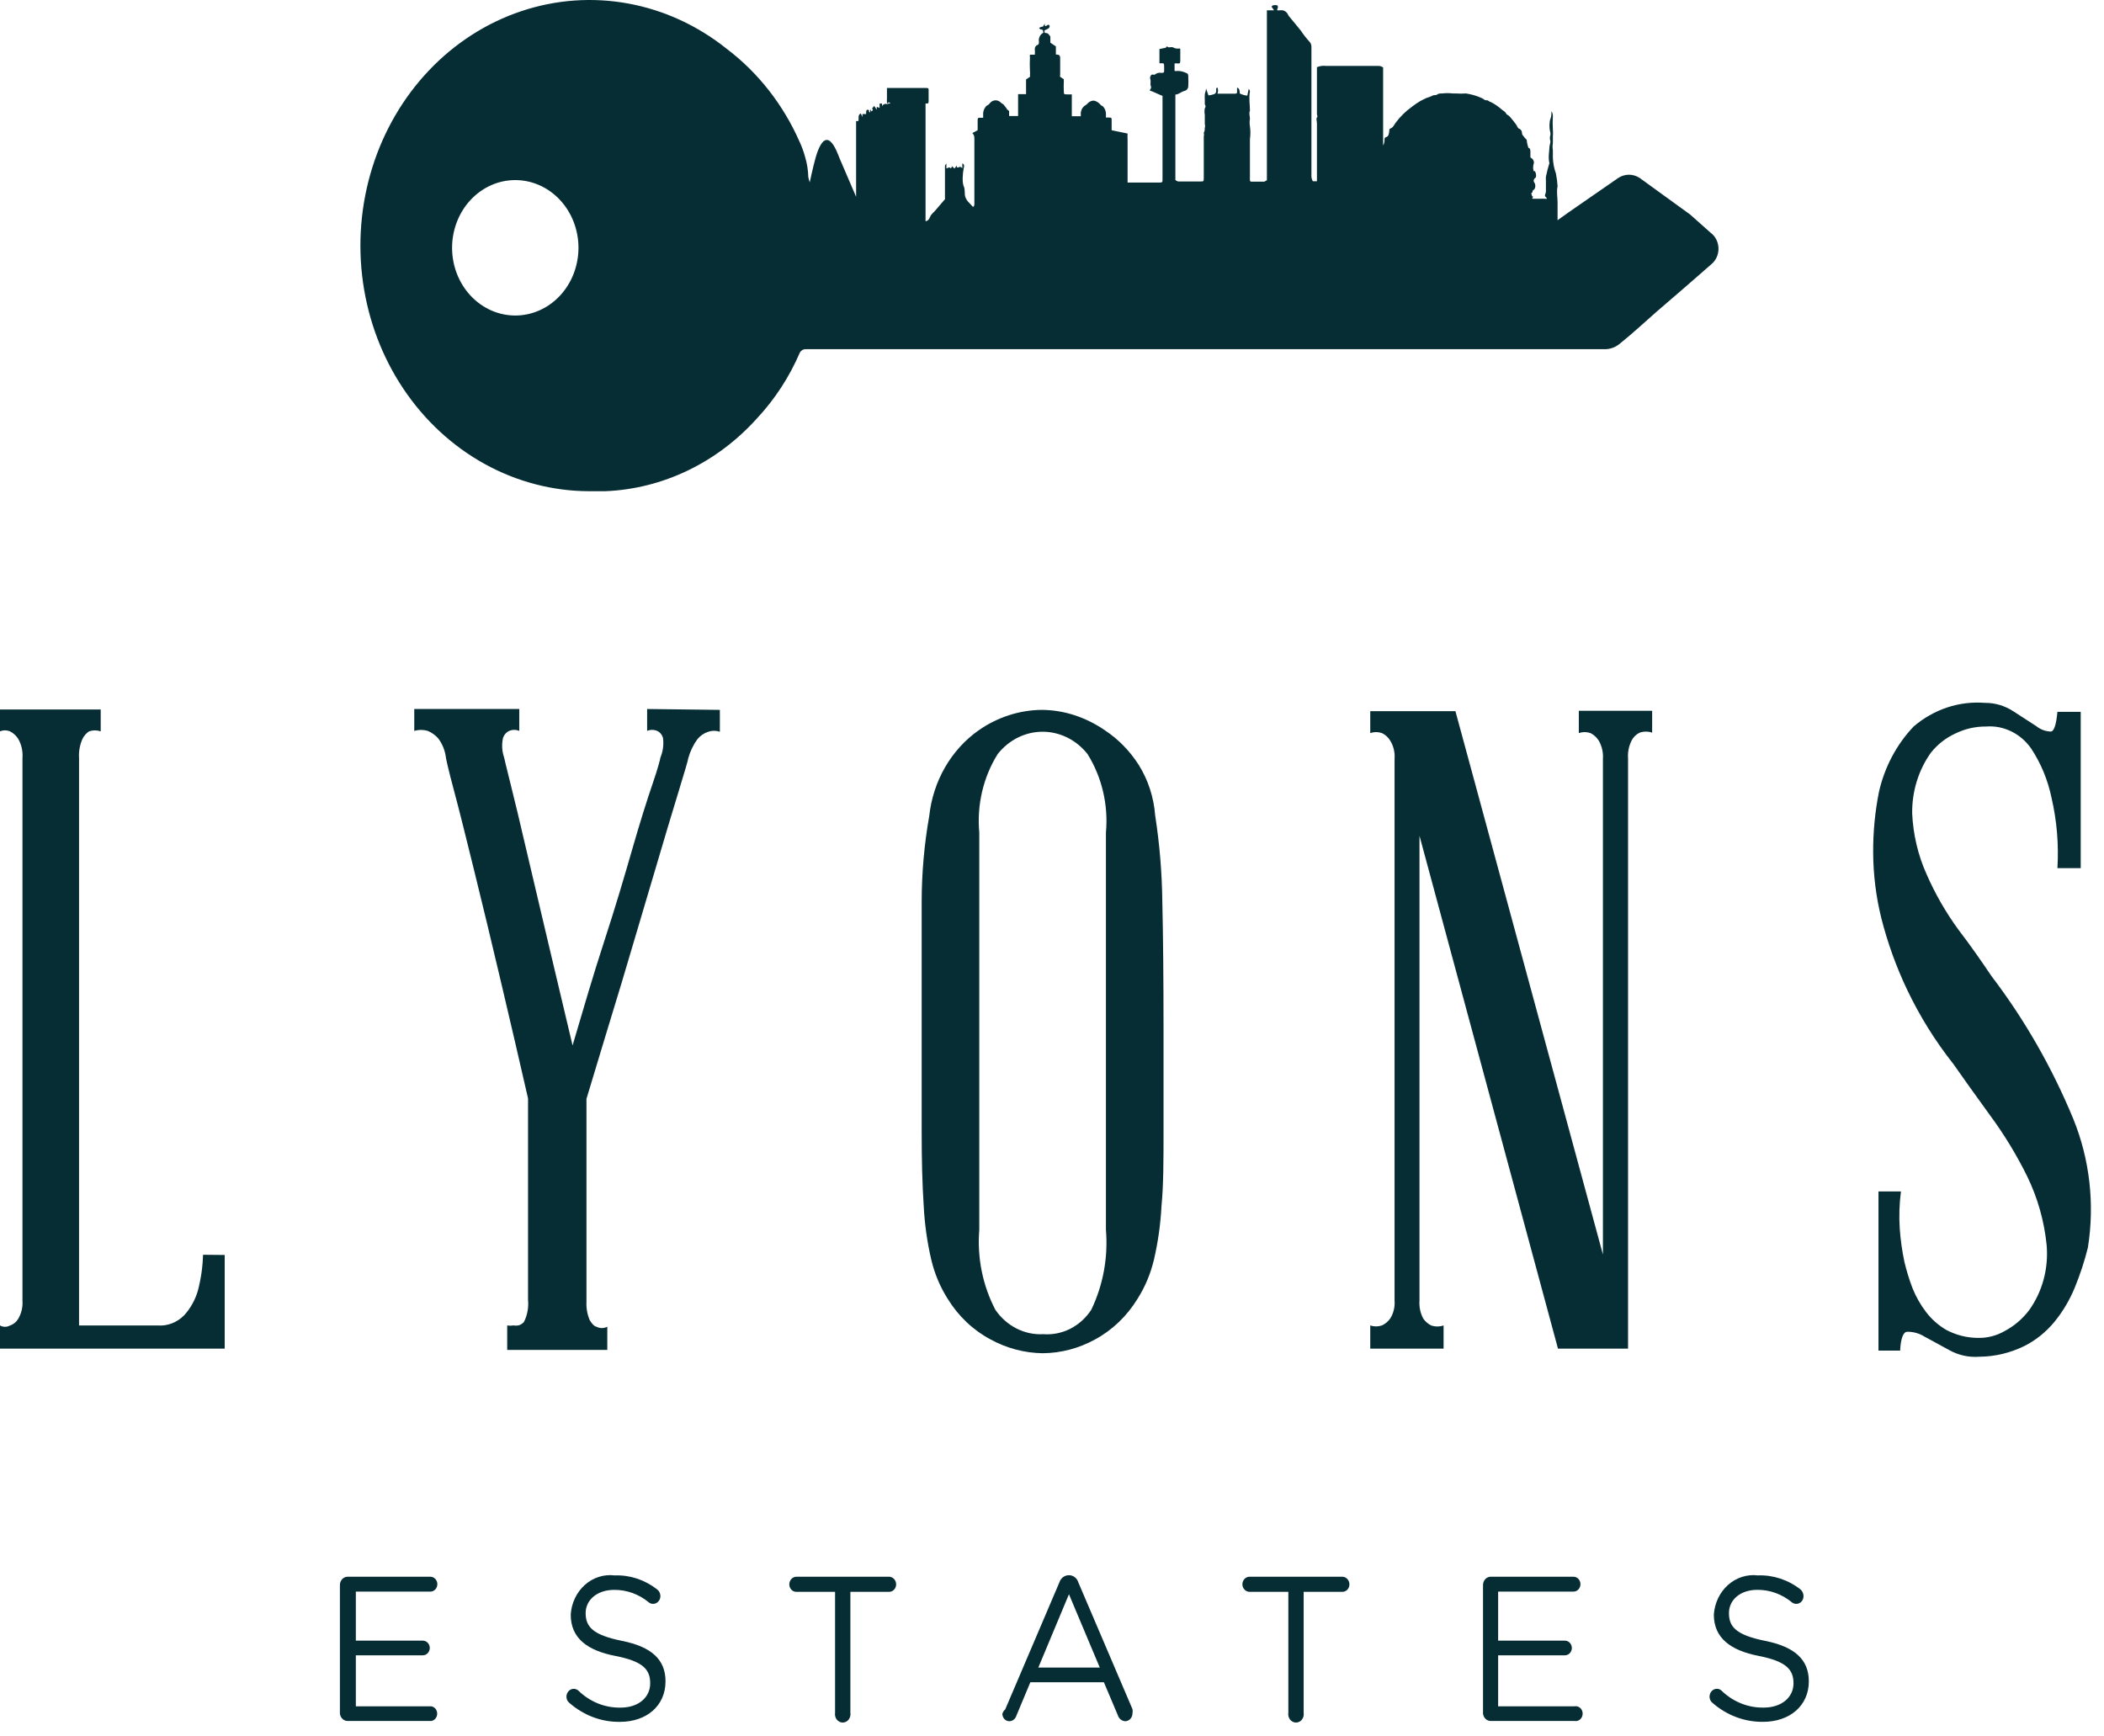
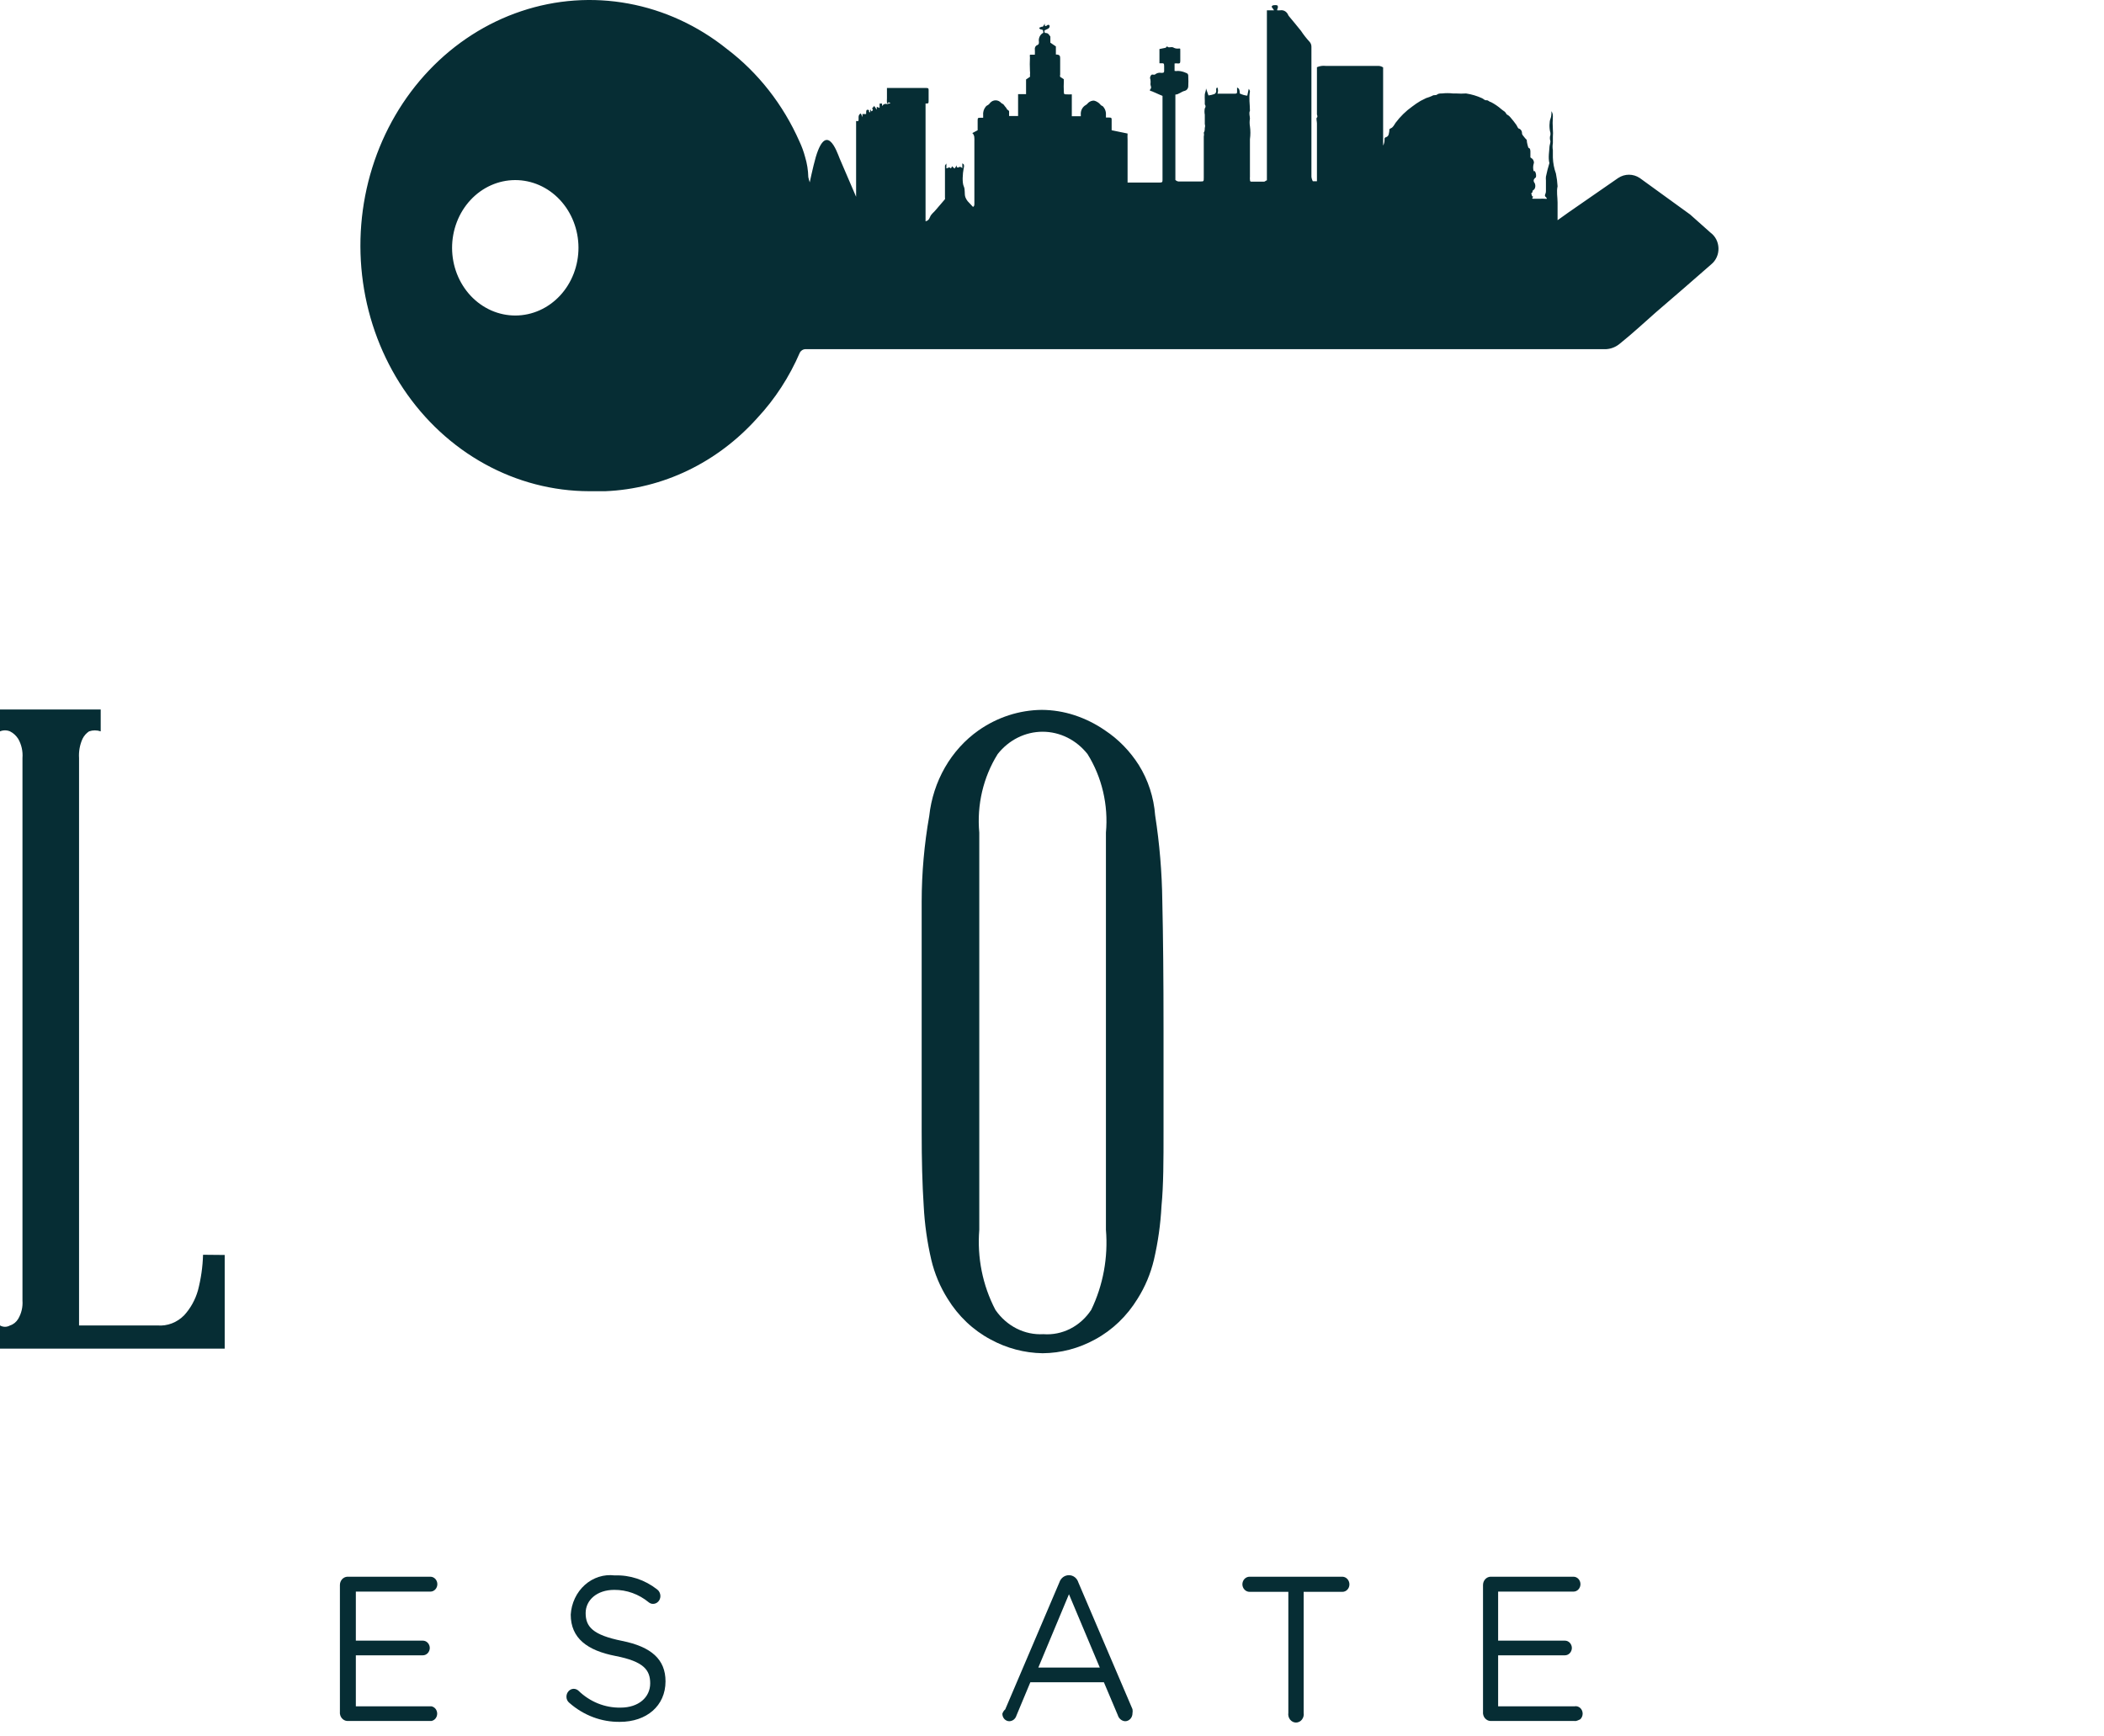
<svg xmlns="http://www.w3.org/2000/svg" width="103" height="85" viewBox="0 0 103 85" fill="none">
  <path d="M11 61.444V66.031H0V64.895C0.075 64.939 0.16 64.961 0.245 64.961C0.33 64.961 0.415 64.939 0.49 64.895C0.655 64.844 0.797 64.729 0.89 64.574C1.049 64.306 1.123 63.99 1.1 63.673V37.116C1.126 36.785 1.053 36.455 0.89 36.172C0.789 36.015 0.651 35.889 0.49 35.808C0.333 35.742 0.157 35.742 0 35.808V34.736H4.93V35.808C4.745 35.743 4.545 35.743 4.36 35.808C4.225 35.896 4.114 36.022 4.04 36.172C3.907 36.466 3.849 36.791 3.87 37.116V64.895H7.71C7.949 64.915 8.189 64.88 8.415 64.793C8.641 64.706 8.847 64.569 9.02 64.392C9.33 64.051 9.56 63.636 9.69 63.181C9.839 62.611 9.923 62.025 9.94 61.434L11 61.444Z" fill="#062D34" />
-   <path d="M35.24 34.756V35.828C35.055 35.763 34.855 35.763 34.67 35.828C34.465 35.894 34.282 36.02 34.14 36.192C33.936 36.473 33.783 36.793 33.69 37.135C33.69 37.199 33.53 37.735 33.22 38.753C32.91 39.772 32.51 41.09 32.04 42.697L30.45 48.056C29.86 49.996 29.28 51.904 28.71 53.801V63.736C28.694 64.045 28.749 64.354 28.87 64.636C28.98 64.818 29.09 64.936 29.2 64.958C29.283 65 29.373 65.023 29.465 65.023C29.557 65.023 29.647 65 29.73 64.958V66.094H24.83V64.893C24.926 64.91 25.024 64.91 25.12 64.893C25.206 64.908 25.294 64.908 25.38 64.893C25.484 64.866 25.578 64.806 25.65 64.722C25.816 64.394 25.885 64.021 25.85 63.65V53.779C25.42 51.893 24.97 49.964 24.51 48.013C24.05 46.063 23.62 44.273 23.22 42.654C22.82 41.036 22.5 39.729 22.22 38.689C21.94 37.65 21.83 37.124 21.83 37.092C21.787 36.746 21.656 36.42 21.45 36.149C21.307 35.989 21.133 35.865 20.94 35.785C20.724 35.72 20.496 35.72 20.28 35.785V34.713H25.42V35.785C25.263 35.718 25.087 35.718 24.93 35.785C24.857 35.818 24.791 35.867 24.738 35.93C24.684 35.993 24.644 36.068 24.62 36.149C24.554 36.463 24.575 36.791 24.68 37.092C24.68 37.092 24.78 37.542 24.99 38.367C25.2 39.193 25.45 40.254 25.76 41.583C26.07 42.912 26.43 44.412 26.82 46.084L28.03 51.186C28.54 49.46 29.03 47.767 29.58 46.084C30.13 44.401 30.58 42.869 30.95 41.583C31.32 40.297 31.67 39.182 31.95 38.367C32.23 37.553 32.33 37.124 32.33 37.092C32.453 36.796 32.498 36.47 32.46 36.149C32.441 36.068 32.406 35.993 32.355 35.93C32.305 35.867 32.241 35.817 32.17 35.785C32.013 35.718 31.837 35.718 31.68 35.785V34.713L35.24 34.756Z" fill="#062D34" />
  <path d="M56.96 50.457V55.408C56.96 56.802 56.96 58.023 56.86 59.052C56.814 59.938 56.69 60.817 56.49 61.678C56.328 62.359 56.058 63.004 55.69 63.586C55.172 64.434 54.455 65.122 53.61 65.579C52.815 66.017 51.934 66.249 51.04 66.255C50.153 66.242 49.28 66.011 48.49 65.579C47.638 65.126 46.913 64.438 46.39 63.586C46.022 63.004 45.752 62.359 45.59 61.678C45.39 60.817 45.266 59.938 45.22 59.052C45.15 57.981 45.12 56.802 45.12 55.408V50.457C45.12 47.917 45.12 45.816 45.12 44.134C45.123 42.731 45.247 41.332 45.49 39.954C45.581 39.109 45.845 38.296 46.261 37.572C46.678 36.848 47.237 36.231 47.9 35.763C48.822 35.116 49.898 34.766 51 34.756C51.539 34.759 52.074 34.846 52.59 35.013C53.123 35.187 53.632 35.439 54.1 35.763C54.755 36.197 55.317 36.775 55.75 37.457C56.208 38.192 56.484 39.04 56.55 39.922C56.765 41.303 56.882 42.701 56.9 44.102C56.94 45.816 56.96 47.917 56.96 50.457ZM54.14 60.21V55.794C54.14 54.08 54.14 52.3 54.14 50.435C54.14 48.571 54.14 46.867 54.14 45.163V40.768C54.264 39.413 53.946 38.053 53.24 36.921C52.969 36.578 52.633 36.302 52.253 36.113C51.873 35.924 51.459 35.826 51.04 35.826C50.621 35.826 50.207 35.924 49.827 36.113C49.447 36.302 49.11 36.578 48.84 36.921C48.133 38.053 47.815 39.413 47.94 40.768V60.21C47.83 61.573 48.105 62.94 48.73 64.132C48.999 64.524 49.355 64.837 49.765 65.045C50.175 65.253 50.627 65.348 51.08 65.322C51.532 65.356 51.986 65.264 52.395 65.056C52.805 64.848 53.158 64.529 53.42 64.132C54.003 62.925 54.253 61.564 54.14 60.21Z" fill="#062D34" />
-   <path d="M77.29 34.799H80.88V35.871C80.681 35.803 80.468 35.803 80.27 35.871C80.106 35.948 79.969 36.079 79.88 36.246C79.74 36.517 79.677 36.826 79.7 37.135V66.03H76.27L69.49 40.919V63.672C69.467 63.977 69.53 64.283 69.67 64.551C69.77 64.699 69.905 64.817 70.06 64.894C70.258 64.962 70.472 64.962 70.67 64.894V66.03H67.08V64.894C67.265 64.958 67.465 64.958 67.65 64.894C67.812 64.82 67.954 64.702 68.06 64.551C68.221 64.292 68.295 63.982 68.27 63.672V37.157C68.295 36.843 68.221 36.53 68.06 36.267C67.961 36.101 67.818 35.971 67.65 35.892C67.465 35.827 67.265 35.827 67.08 35.892V34.82H71.25L78.47 61.421V37.157C78.492 36.845 78.422 36.534 78.27 36.267C78.168 36.104 78.026 35.974 77.86 35.892C77.675 35.827 77.475 35.827 77.29 35.892V34.799Z" fill="#062D34" />
-   <path d="M97.49 47.788C99.108 49.912 100.453 52.259 101.49 54.766C102.302 56.752 102.553 58.951 102.21 61.089C102.043 61.756 101.829 62.408 101.57 63.039C101.319 63.652 100.982 64.22 100.57 64.722C100.151 65.231 99.636 65.641 99.06 65.922C98.38 66.249 97.645 66.42 96.9 66.426C96.384 66.467 95.868 66.352 95.41 66.094L94.21 65.44C93.955 65.281 93.665 65.2 93.37 65.204C93.17 65.204 93.05 65.537 93.02 66.126H91.96V58.334H93.06C92.981 58.934 92.961 59.541 93 60.146C93.039 60.698 93.116 61.246 93.23 61.785C93.335 62.227 93.468 62.661 93.63 63.082C93.799 63.499 94.021 63.888 94.29 64.24C94.566 64.6 94.906 64.899 95.29 65.119C95.76 65.365 96.276 65.497 96.8 65.504C97.27 65.52 97.736 65.402 98.15 65.162C98.606 64.919 99.008 64.576 99.33 64.154C99.989 63.239 100.296 62.089 100.19 60.939C100.071 59.779 99.752 58.652 99.25 57.616C98.728 56.554 98.115 55.546 97.42 54.605C96.71 53.63 96.11 52.783 95.62 52.086C94.739 50.972 93.98 49.753 93.36 48.453C92.83 47.337 92.408 46.167 92.1 44.959C91.84 43.91 91.705 42.829 91.7 41.744C91.694 40.75 91.788 39.758 91.98 38.786C92.254 37.564 92.843 36.45 93.68 35.571C94.665 34.727 95.912 34.313 97.17 34.413C97.664 34.408 98.149 34.553 98.57 34.831L99.68 35.549C99.885 35.715 100.133 35.808 100.39 35.817C100.55 35.817 100.66 35.495 100.72 34.852H101.86V42.505H100.72C100.79 41.345 100.692 40.181 100.43 39.054C100.25 38.186 99.91 37.367 99.43 36.642C99.176 36.281 98.841 35.994 98.457 35.807C98.073 35.62 97.651 35.538 97.23 35.571C96.702 35.565 96.179 35.686 95.7 35.924C95.25 36.133 94.85 36.448 94.53 36.846C93.917 37.703 93.593 38.757 93.61 39.836C93.658 40.862 93.896 41.868 94.31 42.794C94.735 43.766 95.262 44.682 95.88 45.527C96.48 46.309 97.03 47.103 97.49 47.788Z" fill="#062D34" />
  <path d="M16.64 83.81V77.605C16.64 77.5 16.677 77.4 16.744 77.324C16.811 77.248 16.903 77.203 17 77.197H21.07C21.16 77.197 21.247 77.236 21.31 77.304C21.374 77.372 21.41 77.465 21.41 77.562C21.41 77.658 21.374 77.751 21.31 77.819C21.247 77.888 21.16 77.926 21.07 77.926H17.42V80.327H20.7C20.79 80.327 20.877 80.365 20.94 80.433C21.004 80.502 21.04 80.594 21.04 80.691C21.037 80.786 21 80.876 20.937 80.942C20.873 81.008 20.788 81.045 20.7 81.045H17.42V83.542H21.12C21.199 83.557 21.27 83.601 21.322 83.666C21.373 83.732 21.402 83.815 21.402 83.901C21.402 83.987 21.373 84.07 21.322 84.136C21.27 84.201 21.199 84.245 21.12 84.26H17C16.948 84.257 16.897 84.244 16.851 84.219C16.804 84.195 16.763 84.16 16.729 84.118C16.695 84.076 16.67 84.027 16.655 83.974C16.639 83.921 16.634 83.865 16.64 83.81Z" fill="#062D34" />
  <path d="M27.87 83.371C27.826 83.336 27.79 83.291 27.766 83.239C27.741 83.187 27.729 83.129 27.73 83.071C27.73 82.97 27.767 82.874 27.832 82.802C27.897 82.73 27.986 82.688 28.08 82.685C28.163 82.685 28.245 82.715 28.31 82.77C28.875 83.322 29.616 83.621 30.38 83.606C31.26 83.606 31.83 83.103 31.83 82.417C31.83 81.763 31.51 81.345 30.13 81.077C28.75 80.809 27.94 80.209 27.94 79.052C27.957 78.772 28.027 78.499 28.146 78.249C28.265 77.999 28.43 77.777 28.631 77.598C28.832 77.418 29.065 77.285 29.316 77.205C29.567 77.125 29.83 77.101 30.09 77.133C30.836 77.105 31.568 77.347 32.17 77.819C32.219 77.855 32.259 77.903 32.286 77.959C32.314 78.015 32.329 78.077 32.33 78.141C32.33 78.241 32.294 78.338 32.228 78.41C32.163 78.482 32.074 78.524 31.98 78.526C31.901 78.53 31.823 78.503 31.76 78.451C31.276 78.052 30.681 77.836 30.07 77.841C29.22 77.841 28.67 78.344 28.67 78.977C28.67 79.641 29.01 80.048 30.45 80.338C31.89 80.627 32.58 81.249 32.58 82.32C32.58 83.521 31.65 84.303 30.35 84.303C29.447 84.317 28.568 83.986 27.87 83.371Z" fill="#062D34" />
-   <path d="M40.88 77.937H38.98C38.89 77.937 38.803 77.898 38.739 77.83C38.676 77.762 38.64 77.669 38.64 77.572C38.64 77.475 38.675 77.381 38.739 77.311C38.802 77.241 38.889 77.2 38.98 77.197H43.53C43.621 77.2 43.708 77.241 43.771 77.311C43.834 77.381 43.87 77.475 43.87 77.572C43.87 77.669 43.834 77.762 43.77 77.83C43.706 77.898 43.62 77.937 43.53 77.937H41.63V83.864C41.639 83.922 41.636 83.981 41.621 84.038C41.606 84.095 41.58 84.148 41.544 84.193C41.509 84.238 41.465 84.274 41.414 84.299C41.364 84.324 41.31 84.337 41.255 84.337C41.2 84.337 41.145 84.324 41.095 84.299C41.045 84.274 41.001 84.238 40.965 84.193C40.93 84.148 40.904 84.095 40.889 84.038C40.874 83.981 40.871 83.922 40.88 83.864V77.937Z" fill="#062D34" />
  <path d="M49.21 83.693L51.86 77.477C51.894 77.372 51.957 77.282 52.041 77.218C52.126 77.155 52.227 77.122 52.33 77.123C52.432 77.122 52.531 77.156 52.614 77.219C52.696 77.283 52.758 77.373 52.79 77.477L55.44 83.682C55.452 83.749 55.452 83.819 55.44 83.886C55.44 83.988 55.402 84.086 55.334 84.159C55.267 84.231 55.175 84.272 55.08 84.272C54.998 84.267 54.92 84.236 54.856 84.182C54.792 84.128 54.744 84.055 54.72 83.972L54.04 82.364H50.44L49.76 83.993C49.736 84.073 49.69 84.143 49.627 84.194C49.564 84.243 49.488 84.271 49.41 84.272C49.32 84.272 49.233 84.233 49.169 84.165C49.106 84.097 49.07 84.004 49.07 83.907C49.096 83.823 49.144 83.748 49.21 83.693ZM53.84 81.646L52.33 78.055L50.83 81.646H53.84Z" fill="#062D34" />
  <path d="M63.07 77.937H61.17C61.079 77.937 60.991 77.899 60.926 77.831C60.861 77.763 60.822 77.67 60.82 77.572C60.82 77.473 60.857 77.377 60.922 77.307C60.988 77.237 61.077 77.197 61.17 77.197H65.72C65.811 77.2 65.897 77.241 65.961 77.311C66.024 77.381 66.06 77.475 66.06 77.572C66.06 77.669 66.024 77.762 65.96 77.83C65.897 77.898 65.81 77.937 65.72 77.937H63.82V83.864C63.829 83.922 63.826 83.981 63.811 84.038C63.796 84.095 63.77 84.148 63.734 84.193C63.699 84.238 63.654 84.274 63.604 84.299C63.554 84.324 63.5 84.337 63.445 84.337C63.39 84.337 63.335 84.324 63.285 84.299C63.235 84.274 63.191 84.238 63.155 84.193C63.12 84.148 63.093 84.095 63.079 84.038C63.064 83.981 63.061 83.922 63.07 83.864V77.937Z" fill="#062D34" />
-   <path d="M72.6 83.81V77.605C72.6 77.5 72.637 77.4 72.704 77.324C72.771 77.248 72.862 77.203 72.96 77.197H77.03C77.12 77.197 77.207 77.236 77.27 77.304C77.334 77.372 77.37 77.465 77.37 77.562C77.37 77.658 77.334 77.751 77.27 77.819C77.207 77.888 77.12 77.926 77.03 77.926H73.34V80.327H76.61C76.7 80.327 76.787 80.365 76.85 80.433C76.914 80.502 76.95 80.594 76.95 80.691C76.947 80.786 76.91 80.876 76.847 80.942C76.783 81.008 76.698 81.045 76.61 81.045H73.34V83.542H77.08C77.129 83.533 77.179 83.535 77.227 83.549C77.275 83.563 77.319 83.588 77.357 83.622C77.395 83.656 77.425 83.699 77.446 83.747C77.467 83.795 77.478 83.848 77.478 83.901C77.478 83.954 77.467 84.007 77.446 84.055C77.425 84.103 77.395 84.146 77.357 84.18C77.319 84.214 77.275 84.239 77.227 84.253C77.179 84.267 77.129 84.269 77.08 84.26H72.96C72.908 84.257 72.857 84.244 72.811 84.219C72.764 84.195 72.723 84.16 72.689 84.118C72.655 84.076 72.63 84.027 72.615 83.974C72.599 83.921 72.594 83.865 72.6 83.81Z" fill="#062D34" />
-   <path d="M83.83 83.37C83.786 83.335 83.75 83.29 83.726 83.238C83.701 83.186 83.689 83.128 83.69 83.069C83.69 83.019 83.699 82.969 83.717 82.922C83.736 82.875 83.762 82.832 83.795 82.797C83.829 82.761 83.868 82.732 83.912 82.713C83.956 82.694 84.003 82.684 84.05 82.684C84.13 82.683 84.208 82.714 84.27 82.769C84.835 83.32 85.576 83.619 86.34 83.605C87.22 83.605 87.8 83.102 87.8 82.416C87.8 81.762 87.47 81.344 86.1 81.076C84.73 80.808 83.9 80.208 83.9 79.05C83.919 78.771 83.99 78.499 84.109 78.249C84.228 78 84.393 77.78 84.594 77.6C84.795 77.421 85.027 77.287 85.277 77.207C85.528 77.126 85.79 77.101 86.05 77.132C86.799 77.104 87.534 77.345 88.14 77.818C88.185 77.857 88.222 77.905 88.248 77.961C88.274 78.016 88.288 78.077 88.29 78.139C88.291 78.189 88.283 78.24 88.266 78.286C88.249 78.333 88.224 78.376 88.191 78.412C88.158 78.448 88.119 78.476 88.076 78.496C88.033 78.515 87.987 78.525 87.94 78.525C87.861 78.528 87.783 78.502 87.72 78.45C87.236 78.05 86.641 77.835 86.03 77.839C85.18 77.839 84.64 78.343 84.64 78.975C84.64 79.64 84.97 80.047 86.41 80.337C87.85 80.626 88.55 81.248 88.55 82.319C88.55 83.52 87.61 84.302 86.31 84.302C85.407 84.313 84.529 83.983 83.83 83.37Z" fill="#062D34" />
+   <path d="M72.6 83.81V77.605C72.6 77.5 72.637 77.4 72.704 77.324C72.771 77.248 72.862 77.203 72.96 77.197H77.03C77.12 77.197 77.207 77.236 77.27 77.304C77.334 77.372 77.37 77.465 77.37 77.562C77.37 77.658 77.334 77.751 77.27 77.819C77.207 77.888 77.12 77.926 77.03 77.926H73.34V80.327H76.61C76.7 80.327 76.787 80.365 76.85 80.433C76.914 80.502 76.95 80.594 76.95 80.691C76.947 80.786 76.91 80.876 76.847 80.942C76.783 81.008 76.698 81.045 76.61 81.045H73.34V83.542H77.08C77.129 83.533 77.179 83.535 77.227 83.549C77.275 83.563 77.319 83.588 77.357 83.622C77.395 83.656 77.425 83.699 77.446 83.747C77.467 83.795 77.478 83.848 77.478 83.901C77.478 83.954 77.467 84.007 77.446 84.055C77.425 84.103 77.395 84.146 77.357 84.18C77.179 84.267 77.129 84.269 77.08 84.26H72.96C72.908 84.257 72.857 84.244 72.811 84.219C72.764 84.195 72.723 84.16 72.689 84.118C72.655 84.076 72.63 84.027 72.615 83.974C72.599 83.921 72.594 83.865 72.6 83.81Z" fill="#062D34" />
  <path d="M83.74 11.393L82.74 10.503L80.27 8.713C80.112 8.609 79.93 8.554 79.745 8.554C79.559 8.554 79.378 8.609 79.22 8.713L76.79 10.396L76.25 10.782C76.251 10.764 76.251 10.746 76.25 10.728C76.25 10.46 76.25 10.182 76.25 9.914C76.25 9.646 76.19 9.389 76.25 9.121C76.238 8.911 76.211 8.704 76.17 8.499C76.08 8.249 76.029 7.984 76.02 7.717C76.02 7.599 76.02 7.47 76.02 7.352C76 7.239 76 7.123 76.02 7.009C76.02 6.902 76.02 6.795 76.02 6.688C76.03 6.574 76.03 6.459 76.02 6.345C76.005 6.131 76.005 5.916 76.02 5.702C76.025 5.61 76 5.519 75.95 5.444C75.95 5.573 75.95 5.702 75.9 5.82C75.85 5.937 75.83 6.27 75.9 6.505C75.9 6.505 75.9 6.581 75.9 6.602C75.865 6.702 75.865 6.813 75.9 6.913C75.9 7.02 75.85 7.116 75.85 7.234C75.85 7.352 75.78 7.727 75.85 7.984C75.783 8.203 75.726 8.425 75.68 8.649C75.674 8.71 75.674 8.771 75.68 8.831V9.024C75.68 9.024 75.68 9.185 75.68 9.356C75.68 9.528 75.57 9.549 75.68 9.656C75.79 9.764 75.68 9.731 75.6 9.731C75.537 9.726 75.473 9.726 75.41 9.731C75.41 9.731 75.33 9.731 75.32 9.731C75.31 9.731 75.14 9.731 75.05 9.731C74.96 9.731 75.05 9.667 75.05 9.635C75.05 9.603 74.99 9.635 74.99 9.56C74.99 9.485 74.92 9.496 74.99 9.442C75.06 9.388 74.99 9.346 75.07 9.303C75.15 9.26 75.2 9.088 75.12 8.949C75.107 8.936 75.097 8.92 75.089 8.903C75.082 8.885 75.079 8.866 75.079 8.847C75.079 8.828 75.082 8.809 75.089 8.792C75.097 8.774 75.107 8.758 75.12 8.745C75.14 8.72 75.164 8.699 75.19 8.681C75.201 8.63 75.201 8.577 75.193 8.526C75.184 8.474 75.166 8.425 75.14 8.381H75.08C75.045 8.262 75.045 8.135 75.08 8.017C75.088 7.996 75.093 7.974 75.093 7.952C75.093 7.93 75.088 7.908 75.08 7.888C75.07 7.847 75.049 7.81 75.02 7.781L74.92 7.706V7.449C74.92 7.363 74.92 7.256 74.82 7.234C74.82 7.234 74.74 6.988 74.74 6.848C74.685 6.797 74.635 6.739 74.59 6.677C74.59 6.677 74.5 6.581 74.51 6.527C74.512 6.48 74.5 6.433 74.477 6.393C74.454 6.353 74.42 6.321 74.38 6.302C74.3 6.302 74.28 6.173 74.22 6.098C74.135 5.979 74.045 5.865 73.95 5.755C73.91 5.704 73.863 5.661 73.81 5.627C73.75 5.627 73.72 5.509 73.66 5.466C73.6 5.423 73.55 5.391 73.5 5.348C73.341 5.208 73.166 5.089 72.98 4.994C72.91 4.994 72.86 4.898 72.77 4.909C72.68 4.919 72.63 4.844 72.56 4.812C72.308 4.696 72.042 4.617 71.77 4.576C71.61 4.587 71.45 4.587 71.29 4.576C71.29 4.576 71.18 4.576 71.13 4.576C70.951 4.555 70.769 4.555 70.59 4.576C70.51 4.576 70.41 4.576 70.35 4.63C70.29 4.684 70.19 4.63 70.11 4.694C70.015 4.736 69.919 4.772 69.82 4.801L69.54 4.941C69.398 5.025 69.261 5.118 69.13 5.219C68.823 5.437 68.55 5.705 68.32 6.012C68.25 6.109 68.21 6.227 68.09 6.28C67.97 6.334 68.03 6.366 68.01 6.43C67.99 6.495 68.01 6.677 67.84 6.72C67.829 6.722 67.819 6.727 67.81 6.734C67.801 6.741 67.794 6.749 67.788 6.76C67.783 6.77 67.779 6.781 67.778 6.792C67.776 6.804 67.777 6.816 67.78 6.827C67.783 6.932 67.759 7.036 67.71 7.127V3.301C67.638 3.252 67.555 3.226 67.47 3.226H64.89C64.747 3.21 64.603 3.232 64.47 3.29V5.605C64.47 5.605 64.52 5.723 64.47 5.755C64.42 5.787 64.47 5.948 64.47 6.034V8.874C64.47 8.874 64.28 8.874 64.27 8.874C64.26 8.874 64.2 8.724 64.2 8.649V2.304C64.202 2.257 64.195 2.21 64.18 2.166C64.165 2.121 64.141 2.081 64.11 2.047C63.957 1.881 63.816 1.702 63.69 1.511C63.5 1.265 63.29 1.029 63.1 0.793C63.078 0.769 63.061 0.739 63.05 0.707C63.016 0.637 62.961 0.579 62.895 0.542C62.829 0.506 62.754 0.492 62.68 0.504C62.627 0.509 62.573 0.509 62.52 0.504C62.52 0.418 62.61 0.343 62.52 0.257C62.46 0.247 62.4 0.247 62.34 0.257C62.34 0.257 62.28 0.257 62.25 0.332L62.37 0.504H62.02V8.831C61.97 8.831 61.93 8.895 61.88 8.895H61.28C61.22 8.895 61.19 8.895 61.19 8.788C61.185 8.746 61.185 8.702 61.19 8.66C61.19 8.049 61.19 7.427 61.19 6.816C61.219 6.607 61.219 6.394 61.19 6.184C61.169 6.06 61.169 5.933 61.19 5.809C61.19 5.68 61.13 5.552 61.19 5.423C61.19 5.101 61.13 4.791 61.19 4.48C61.19 4.48 61.19 4.416 61.13 4.351L61.06 4.684C60.932 4.671 60.807 4.634 60.69 4.576C60.69 4.469 60.69 4.33 60.56 4.287V4.48C60.56 4.555 60.56 4.587 60.45 4.587H59.6C59.637 4.491 59.637 4.383 59.6 4.287C59.53 4.287 59.53 4.383 59.54 4.448C59.542 4.483 59.533 4.517 59.515 4.546C59.497 4.575 59.471 4.597 59.44 4.608C59.349 4.64 59.255 4.662 59.16 4.673L59.04 4.33C59.04 4.458 58.99 4.533 58.98 4.619C58.975 4.719 58.975 4.819 58.98 4.919C58.98 4.984 58.98 5.059 58.98 5.112C59.003 5.138 59.016 5.173 59.016 5.209C59.016 5.245 59.003 5.279 58.98 5.305C58.96 5.408 58.96 5.513 58.98 5.616V6.077C58.999 6.136 58.999 6.2 58.98 6.259C58.98 6.323 58.98 6.43 58.93 6.495C58.946 6.558 58.946 6.625 58.93 6.688V8.692C58.93 8.885 58.93 8.885 58.76 8.885H57.76C57.72 8.891 57.68 8.888 57.642 8.875C57.604 8.862 57.569 8.84 57.54 8.81V4.63C57.7 4.63 57.84 4.48 58 4.448C58.044 4.437 58.085 4.411 58.115 4.375C58.146 4.339 58.165 4.293 58.17 4.244C58.18 4.073 58.18 3.901 58.17 3.73C58.173 3.711 58.172 3.693 58.168 3.675C58.164 3.656 58.157 3.639 58.147 3.624C58.136 3.609 58.123 3.597 58.108 3.587C58.094 3.578 58.077 3.572 58.06 3.569C57.937 3.51 57.804 3.478 57.67 3.472C57.614 3.482 57.556 3.482 57.5 3.472V3.108C57.556 3.099 57.614 3.099 57.67 3.108C57.74 3.108 57.78 3.108 57.78 2.99C57.78 2.872 57.78 2.658 57.78 2.497C57.78 2.336 57.78 2.379 57.67 2.379C57.583 2.385 57.495 2.363 57.42 2.315C57.37 2.304 57.319 2.304 57.27 2.315H57.2C57.2 2.315 57.12 2.24 57.08 2.315V2.197C57.075 2.162 57.075 2.125 57.08 2.09V2.336L56.76 2.401V3.097H56.85C56.97 3.097 56.99 3.097 56.99 3.247V3.44C56.99 3.537 56.99 3.569 56.86 3.569C56.802 3.556 56.743 3.558 56.686 3.572C56.629 3.587 56.576 3.615 56.53 3.655H56.46C56.434 3.649 56.406 3.649 56.38 3.655C56.344 3.681 56.318 3.72 56.307 3.766C56.295 3.811 56.3 3.859 56.32 3.901C56.33 3.976 56.33 4.052 56.32 4.126C56.32 4.201 56.39 4.276 56.32 4.362C56.25 4.448 56.32 4.448 56.39 4.469C56.46 4.491 56.74 4.63 56.91 4.694V8.788C56.91 8.906 56.91 8.938 56.77 8.938H55.2V6.838C55.194 6.738 55.194 6.638 55.2 6.538L54.42 6.377V5.873C54.42 5.787 54.42 5.755 54.3 5.755H54.14V5.627C54.146 5.544 54.134 5.461 54.104 5.385C54.075 5.309 54.029 5.241 53.97 5.187C53.9 5.187 53.84 5.069 53.77 5.026C53.7 4.984 53.6 4.909 53.49 4.93C53.389 4.945 53.297 4.998 53.23 5.08C53.208 5.107 53.181 5.129 53.15 5.144C53.071 5.189 53.006 5.257 52.963 5.341C52.92 5.425 52.902 5.521 52.91 5.616V5.691H52.47V4.619C52.38 4.625 52.29 4.625 52.2 4.619C52.11 4.619 52.08 4.619 52.08 4.501C52.07 4.319 52.07 4.137 52.08 3.955C52.074 3.93 52.074 3.904 52.08 3.88L51.9 3.762C51.888 3.727 51.888 3.689 51.9 3.655C51.9 3.526 51.9 3.397 51.9 3.269C51.9 3.14 51.9 3.012 51.9 2.883C51.9 2.754 51.9 2.669 51.69 2.669V2.272L51.42 2.09V1.79C51.36 1.715 51.33 1.629 51.22 1.618C51.11 1.608 51.16 1.618 51.13 1.533C51.1 1.447 51.35 1.447 51.38 1.318C51.41 1.19 51.29 1.2 51.24 1.254C51.19 1.308 51.17 1.254 51.15 1.254C51.13 1.254 51.15 1.254 51.15 1.157L51.05 1.308C50.98 1.308 50.98 1.308 50.87 1.361C50.879 1.387 50.895 1.41 50.917 1.425C50.938 1.441 50.964 1.448 50.99 1.447C50.99 1.447 51.07 1.447 51.07 1.543C51.074 1.553 51.077 1.564 51.077 1.575C51.077 1.587 51.074 1.598 51.07 1.608C50.995 1.646 50.934 1.71 50.896 1.789C50.858 1.869 50.845 1.959 50.86 2.047C50.86 2.122 50.86 2.176 50.78 2.208C50.739 2.222 50.705 2.252 50.683 2.291C50.661 2.331 50.653 2.377 50.66 2.422C50.665 2.508 50.665 2.594 50.66 2.679H50.42C50.413 2.726 50.413 2.772 50.42 2.819C50.41 3.033 50.41 3.248 50.42 3.462C50.43 3.533 50.43 3.605 50.42 3.676C50.425 3.69 50.428 3.704 50.428 3.719C50.428 3.734 50.425 3.748 50.42 3.762L50.23 3.89V4.608H49.84V5.68H49.4C49.4 5.595 49.4 5.509 49.4 5.455C49.4 5.402 49.29 5.369 49.29 5.337C49.29 5.305 49.19 5.209 49.15 5.144C49.11 5.08 49.05 5.08 49.01 5.037C48.975 4.998 48.934 4.966 48.887 4.944C48.841 4.923 48.791 4.912 48.74 4.912C48.689 4.912 48.639 4.923 48.593 4.944C48.546 4.966 48.505 4.998 48.47 5.037C48.432 5.094 48.38 5.139 48.32 5.166C48.293 5.182 48.269 5.204 48.25 5.23C48.204 5.287 48.17 5.354 48.149 5.426C48.129 5.498 48.122 5.573 48.13 5.648C48.13 5.648 48.13 5.723 48.13 5.766H47.98C47.89 5.766 47.86 5.766 47.86 5.884V6.377L47.6 6.516C47.72 6.623 47.7 6.773 47.7 6.913V9.967C47.7 10.031 47.7 10.107 47.63 10.128L47.37 9.849C47.324 9.792 47.287 9.727 47.26 9.656C47.2 9.485 47.26 9.292 47.18 9.121C47.1 8.949 47.12 8.52 47.18 8.22C47.199 8.165 47.199 8.104 47.18 8.049C47.18 8.049 47.18 8.049 47.11 7.995V8.242C47.05 8.156 46.97 8.156 46.94 8.188C46.91 8.22 46.85 8.188 46.84 8.188C46.834 8.156 46.834 8.123 46.84 8.092L46.73 8.252L46.6 8.135C46.6 8.135 46.6 8.21 46.54 8.242C46.47 8.145 46.4 8.242 46.33 8.242V8.006C46.33 8.006 46.26 8.092 46.26 8.113C46.26 8.135 46.26 8.349 46.26 8.456V8.82C46.26 9.035 46.26 9.249 46.26 9.464C46.26 9.678 46.26 9.603 46.26 9.678C46.266 9.702 46.266 9.728 46.26 9.753L45.81 10.278C45.72 10.396 45.59 10.471 45.53 10.621C45.47 10.771 45.42 10.803 45.31 10.835V5.069C45.46 5.069 45.46 5.069 45.46 4.898V4.437C45.46 4.341 45.46 4.308 45.35 4.308H43.42V4.801C43.415 4.88 43.415 4.959 43.42 5.037C43.42 5.037 43.48 5.101 43.48 5.037C43.48 4.973 43.54 5.037 43.59 5.037C43.64 5.037 43.43 5.112 43.39 5.091C43.35 5.069 43.24 5.091 43.18 5.198V5.069H43.06V5.284L42.92 5.23V5.369L42.79 5.177C42.79 5.252 42.66 5.273 42.71 5.337C42.76 5.402 42.71 5.412 42.66 5.455L42.6 5.348V5.498C42.48 5.498 42.6 5.402 42.51 5.38C42.42 5.359 42.4 5.38 42.4 5.584H42.22V5.734L42.14 5.552C41.97 5.637 42.06 5.809 42.02 5.927H41.91V9.635L41.1 7.749C40.99 7.481 40.4 5.68 39.83 8.092C39.75 8.424 39.69 8.692 39.64 8.928C39.612 8.843 39.589 8.758 39.57 8.67C39.562 8.332 39.508 7.996 39.41 7.674C39.342 7.419 39.251 7.171 39.14 6.934C38.34 5.121 37.117 3.559 35.59 2.401C34.168 1.259 32.514 0.496 30.763 0.174C29.012 -0.149 27.214 -0.021 25.519 0.547C23.823 1.114 22.277 2.105 21.009 3.438C19.74 4.771 18.785 6.408 18.222 8.214C17.659 10.02 17.504 11.943 17.77 13.826C18.036 15.708 18.715 17.496 19.752 19.042C20.789 20.589 22.153 21.849 23.733 22.719C25.313 23.59 27.063 24.046 28.84 24.05H29.63C32.449 23.935 35.116 22.651 37.07 20.47C37.938 19.54 38.646 18.451 39.16 17.255C39.188 17.208 39.227 17.169 39.272 17.141C39.317 17.113 39.368 17.097 39.42 17.094H52.42H59.02C61.31 17.094 76.34 17.094 78.64 17.094C78.885 17.078 79.119 16.98 79.31 16.816C79.91 16.333 80.48 15.808 81.06 15.294C81.97 14.511 82.88 13.729 83.78 12.936C83.891 12.844 83.981 12.725 84.041 12.589C84.102 12.453 84.131 12.304 84.127 12.153C84.123 12.003 84.086 11.855 84.019 11.723C83.951 11.591 83.856 11.478 83.74 11.393ZM27.42 14.469C27.134 14.777 26.793 15.023 26.419 15.191C26.044 15.359 25.642 15.446 25.235 15.448C24.829 15.449 24.427 15.365 24.051 15.2C23.675 15.034 23.333 14.791 23.045 14.485C22.757 14.178 22.528 13.813 22.371 13.412C22.214 13.01 22.133 12.579 22.131 12.143C22.13 11.708 22.209 11.277 22.363 10.874C22.517 10.471 22.744 10.105 23.03 9.796C23.608 9.172 24.394 8.82 25.214 8.817C26.035 8.814 26.823 9.16 27.405 9.78C27.987 10.399 28.316 11.242 28.319 12.121C28.321 13 27.998 13.845 27.42 14.469Z" fill="#062D34" />
</svg>